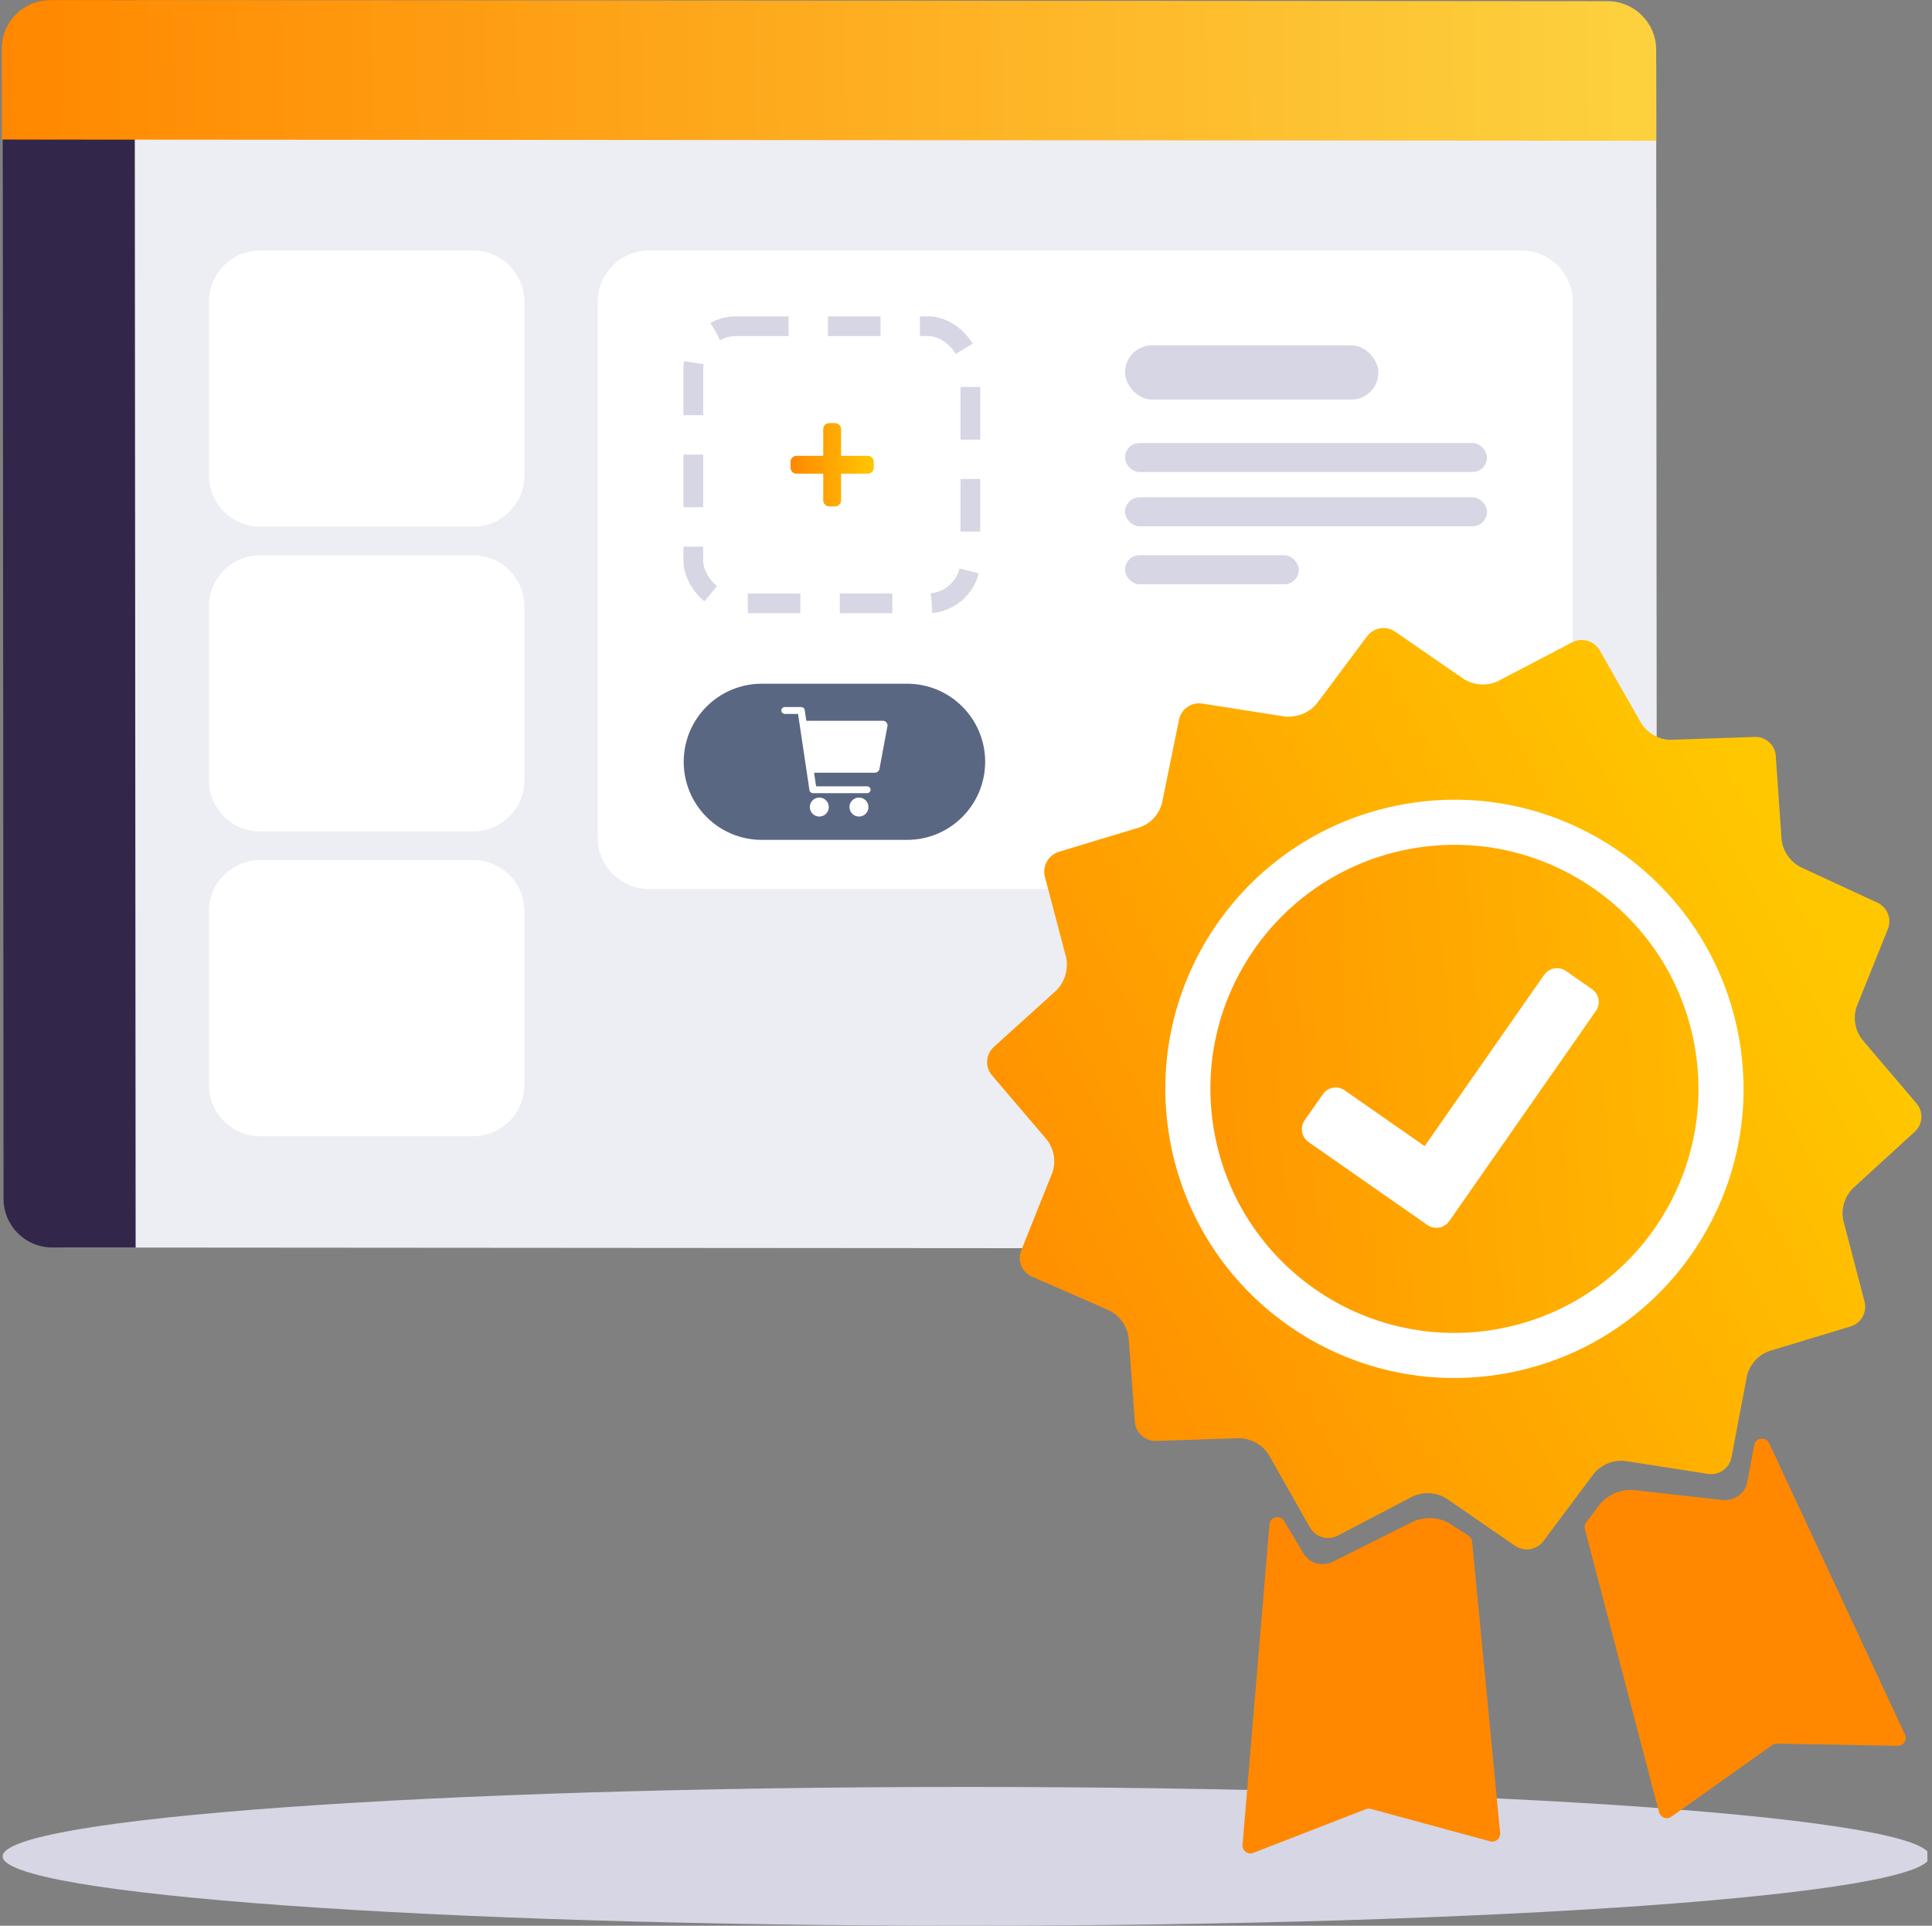
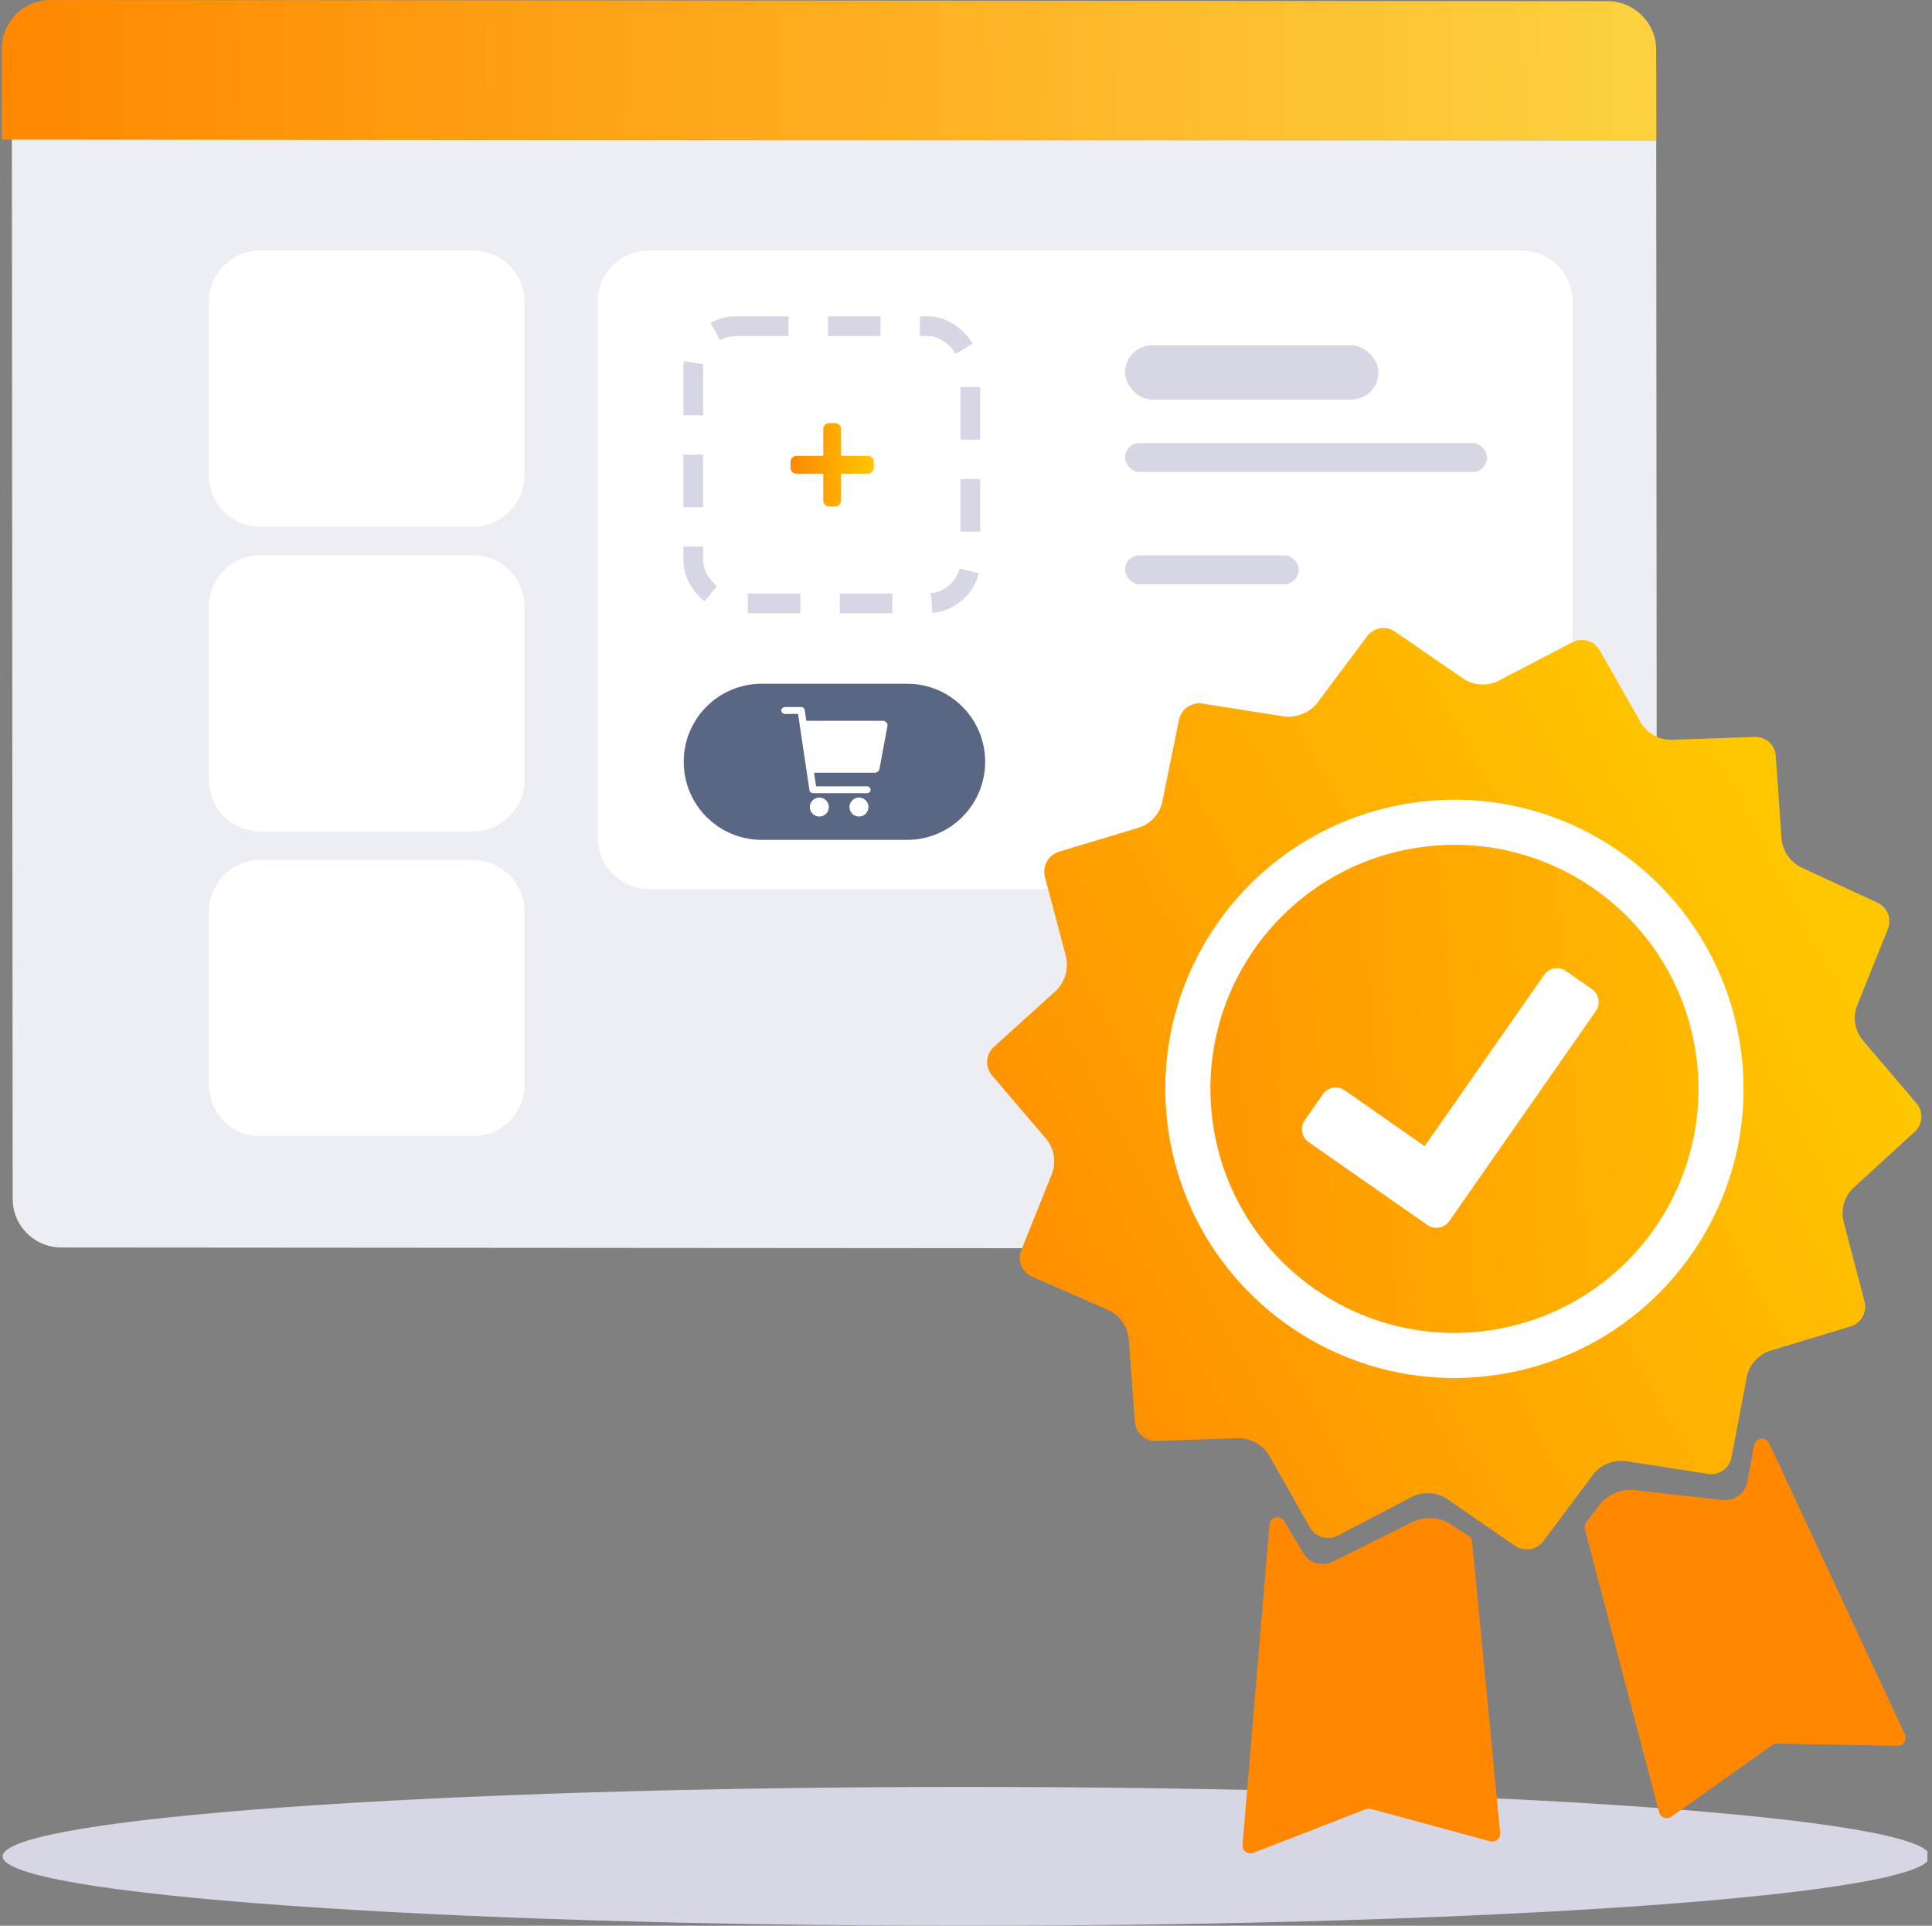
<svg xmlns="http://www.w3.org/2000/svg" width="301" height="300" viewBox="0 0 301 300" fill="none">
  <rect x="0" y="0" width="301" height="300" fill="#808080" stroke="none" />
  <g clip-path="url(#clip0_654_958)">
    <path d="M250.598 194.513C254.777 194.517 258.162 191.134 258.159 186.958L258.026 9.979L1.84 9.791L1.973 186.77C1.976 190.946 5.366 194.334 9.545 194.337L250.598 194.513Z" fill="#EDEEF3" />
    <path d="M93.119 47.024C93.119 42.606 96.701 39.024 101.119 39.024H237.024C241.443 39.024 245.024 42.606 245.024 47.024V130.487C245.024 134.905 241.443 138.487 237.024 138.487H101.119C96.701 138.487 93.119 134.905 93.119 130.487V47.024Z" fill="white" />
-     <path d="M0.419 7.561C0.416 3.385 3.801 0.002 7.98 0.006L20.986 0.015L21.132 194.345L8.126 194.335C3.947 194.332 0.556 190.944 0.553 186.768L0.419 7.561Z" fill="#32274A" />
    <path d="M250.452 0.183C254.631 0.186 258.022 3.574 258.025 7.75L258.035 21.928L0.295 21.739L0.284 7.561C0.281 3.385 3.666 0.002 7.845 0.005L250.452 0.183Z" fill="url(#paint0_linear_654_958)" />
    <rect x="175.275" y="69.018" width="56.394" height="4.512" rx="2.256" fill="#D6D6E4" />
    <rect x="175.275" y="53.791" width="39.476" height="8.459" rx="4.23" fill="#D6D6E4" />
-     <rect x="175.275" y="77.477" width="56.394" height="4.512" rx="2.256" fill="#D6D6E4" />
    <rect x="175.275" y="86.5" width="27.069" height="4.512" rx="2.256" fill="#D6D6E4" />
    <path d="M135.206 71.012H131.037V66.843C131.037 66.331 130.622 65.916 130.111 65.916H129.184C128.673 65.916 128.258 66.331 128.258 66.843V71.012H124.089C123.577 71.012 123.162 71.427 123.162 71.938V72.865C123.162 73.376 123.577 73.791 124.089 73.791H128.258V77.96C128.258 78.472 128.673 78.887 129.184 78.887H130.111C130.622 78.887 131.037 78.472 131.037 77.96V73.791H135.206C135.718 73.791 136.133 73.376 136.133 72.865V71.938C136.133 71.427 135.718 71.012 135.206 71.012Z" fill="url(#paint1_linear_654_958)" />
    <rect x="108.01" y="50.816" width="43.172" height="43.172" rx="6.655" stroke="#D6D6E4" stroke-width="3.072" stroke-dasharray="8.19 6.14" />
    <path d="M106.521 118.674C106.521 111.956 111.966 106.511 118.684 106.511H141.321C148.038 106.511 153.484 111.956 153.484 118.674V118.674C153.484 125.392 148.038 130.837 141.321 130.837H118.684C111.966 130.837 106.521 125.392 106.521 118.674V118.674Z" fill="#5A6782" />
    <circle cx="127.649" cy="125.725" r="1.479" fill="white" />
    <circle cx="133.824" cy="125.725" r="1.479" fill="white" />
    <path fill-rule="evenodd" clip-rule="evenodd" d="M137.533 112.283H137.631C138.036 112.34 138.318 112.694 138.266 113.078L137.022 119.77C136.968 120.111 136.664 120.367 136.3 120.377H126.83L127.146 122.494H135.071C135.382 122.494 135.635 122.734 135.635 123.029C135.635 123.325 135.382 123.564 135.071 123.564H126.672C126.392 123.565 126.153 123.371 126.112 123.108L124.334 111.214H122.296C121.984 111.214 121.732 110.974 121.732 110.679C121.732 110.383 121.984 110.144 122.296 110.144H124.819C125.102 110.146 125.341 110.347 125.375 110.615L125.623 112.283H137.533ZM126.688 119.318H135.966L137.068 113.321H125.789L126.688 119.318Z" fill="white" />
    <path d="M32.549 47.024C32.549 42.606 36.131 39.024 40.549 39.024H73.703C78.122 39.024 81.703 42.606 81.703 47.024V74.046C81.703 78.465 78.122 82.046 73.703 82.046H40.549C36.131 82.046 32.549 78.465 32.549 74.046V47.024Z" fill="white" />
    <path d="M32.549 94.504C32.549 90.086 36.131 86.504 40.549 86.504H73.703C78.122 86.504 81.703 90.086 81.703 94.504V121.526C81.703 125.944 78.122 129.526 73.703 129.526H40.549C36.131 129.526 32.549 125.944 32.549 121.526V94.504Z" fill="white" />
    <path d="M32.549 141.983C32.549 137.565 36.131 133.983 40.549 133.983H73.703C78.122 133.983 81.703 137.565 81.703 141.983V169.005C81.703 173.424 78.122 177.005 73.703 177.005H40.549C36.131 177.005 32.549 173.424 32.549 169.005V141.983Z" fill="white" />
    <path d="M150.539 300C233.451 300 300.664 295.158 300.664 289.186C300.664 283.213 233.451 278.372 150.539 278.372C67.627 278.372 0.413 283.213 0.413 289.186C0.413 295.158 67.627 300 150.539 300Z" fill="#D6D6E4" />
    <path d="M290.498 202.784C290.701 203.596 290.578 204.455 290.156 205.179C289.734 205.903 289.046 206.434 288.238 206.66L275.698 210.453C274.831 210.756 274.054 211.272 273.438 211.952C272.822 212.633 272.387 213.457 272.173 214.348L269.75 227.085C269.582 227.888 269.114 228.596 268.441 229.066C267.769 229.536 266.942 229.732 266.129 229.614L253.173 227.593C252.261 227.498 251.34 227.63 250.491 227.977C249.642 228.323 248.891 228.873 248.306 229.578L240.468 240.07C239.973 240.729 239.246 241.176 238.434 241.321C237.622 241.466 236.785 241.297 236.093 240.849L225.3 233.408C224.504 232.927 223.599 232.654 222.669 232.613C221.739 232.573 220.814 232.767 219.979 233.177L208.375 239.247C207.638 239.618 206.788 239.696 205.997 239.465C205.206 239.234 204.532 238.712 204.112 238.004L197.659 226.611C197.159 225.839 196.476 225.202 195.672 224.755C194.867 224.308 193.964 224.065 193.043 224.047L180.08 224.47C179.262 224.485 178.468 224.188 177.861 223.64C177.254 223.092 176.879 222.333 176.812 221.519L175.846 208.472C175.738 207.56 175.407 206.689 174.882 205.935C174.357 205.181 173.654 204.568 172.835 204.15L160.776 198.878C160.022 198.544 159.427 197.932 159.115 197.17C158.803 196.408 158.799 195.554 159.104 194.789L163.963 182.648C164.253 181.779 164.32 180.851 164.16 179.949C163.999 179.047 163.616 178.2 163.044 177.483L154.544 167.515C154.012 166.887 153.743 166.077 153.795 165.256C153.847 164.435 154.215 163.665 154.821 163.108L164.629 154.238C165.257 153.575 165.72 152.773 165.979 151.898C166.239 151.023 166.288 150.1 166.122 149.203L162.779 136.55C162.584 135.738 162.71 134.882 163.131 134.16C163.552 133.438 164.235 132.906 165.038 132.673L177.579 128.881C178.42 128.583 179.175 128.084 179.778 127.427C180.381 126.771 180.814 125.977 181.038 125.115L183.683 112.132C183.844 111.326 184.311 110.614 184.985 110.143C185.66 109.671 186.49 109.478 187.304 109.603L200.231 111.63C201.146 111.708 202.068 111.569 202.919 111.223C203.77 110.877 204.527 110.334 205.127 109.64L212.965 99.147C213.451 98.485 214.174 98.035 214.983 97.891C215.793 97.747 216.626 97.92 217.311 98.374L228.105 105.815C228.888 106.287 229.775 106.561 230.689 106.614C231.603 106.667 232.517 106.496 233.35 106.117L244.983 100.043C245.716 99.674 246.562 99.598 247.348 99.83C248.135 100.062 248.803 100.584 249.217 101.291L255.698 112.679C256.19 113.453 256.866 114.093 257.667 114.541C258.467 114.99 259.367 115.233 260.285 115.248L273.391 114.8C274.214 114.77 275.015 115.062 275.626 115.613C276.236 116.164 276.607 116.931 276.66 117.751L277.568 130.808C277.68 131.714 278.012 132.579 278.536 133.327C279.06 134.076 279.76 134.685 280.574 135.101L292.469 140.608C293.218 140.948 293.809 141.561 294.12 142.321C294.43 143.081 294.438 143.931 294.141 144.697L289.253 156.843C288.964 157.713 288.896 158.641 289.057 159.543C289.217 160.444 289.601 161.292 290.172 162.008L298.6 171.902C299.125 172.525 299.392 173.325 299.344 174.138C299.297 174.951 298.94 175.716 298.346 176.275L288.681 185.119C288.032 185.769 287.556 186.569 287.295 187.448C287.034 188.328 286.998 189.258 287.188 190.154L290.498 202.784Z" fill="url(#paint2_linear_654_958)" />
    <path d="M270.937 161.733C275.296 186.222 258.978 209.607 234.489 213.966C210 218.325 186.615 202.007 182.256 177.518C177.897 153.03 194.215 129.644 218.704 125.285C243.192 120.926 266.578 137.245 270.937 161.733Z" fill="white" />
    <path fill-rule="evenodd" clip-rule="evenodd" d="M229.35 240.155C229.314 239.777 229.106 239.437 228.787 239.233L225.707 237.259C224.867 236.789 223.908 236.527 222.92 236.498C221.932 236.469 220.947 236.674 220.054 237.093L207.647 243.288C206.86 243.667 205.955 243.755 205.117 243.534C204.279 243.313 203.569 242.8 203.131 242.099L200.073 236.964C199.459 235.931 197.881 236.295 197.78 237.493L193.583 287.388C193.506 288.299 194.41 288.975 195.262 288.644L212.801 281.834C213.047 281.739 213.317 281.725 213.572 281.794L232.164 286.847C232.998 287.074 233.801 286.397 233.718 285.536L229.35 240.155Z" fill="#FF8800" />
    <path fill-rule="evenodd" clip-rule="evenodd" d="M246.916 238.218C246.82 237.851 246.898 237.46 247.127 237.158L249.336 234.243C249.963 233.511 250.772 232.935 251.689 232.567C252.607 232.199 253.602 232.05 254.585 232.136L268.368 233.669C269.237 233.753 270.116 233.524 270.827 233.027C271.538 232.53 272.027 231.804 272.196 230.995L273.294 225.12C273.514 223.939 275.121 223.736 275.629 224.825L296.785 270.208C297.171 271.036 296.556 271.982 295.643 271.966L276.832 271.626C276.567 271.622 276.309 271.702 276.093 271.855L260.388 283.013C259.683 283.514 258.695 283.155 258.476 282.319L246.916 238.218Z" fill="#FF8800" />
    <path d="M264.022 162.964C267.702 183.639 253.933 203.372 233.258 207.052C212.583 210.732 192.851 196.963 189.171 176.288C185.491 155.613 199.26 135.881 219.935 132.201C240.61 128.52 260.342 142.289 264.022 162.964ZM225.799 190.216L248.624 157.506C249.41 156.379 249.142 154.871 248.015 154.084L243.984 151.271C242.856 150.485 241.349 150.753 240.562 151.881L221.954 178.547L209.509 169.863C208.382 169.076 206.874 169.345 206.087 170.472L203.274 174.503C202.488 175.63 202.756 177.138 203.884 177.925L222.372 190.826C223.499 191.612 225.007 191.344 225.794 190.217L225.799 190.216Z" fill="url(#paint3_linear_654_958)" />
    <path d="M126.476 119.738L125.458 112.996H137.482L136.209 119.738H126.476Z" fill="white" />
  </g>
  <defs>
    <linearGradient id="paint0_linear_654_958" x1="0.288" y1="13.34" x2="259.676" y2="10.31" gradientUnits="userSpaceOnUse">
      <stop stop-color="#FF8800" />
      <stop offset="1" stop-color="#FDD23F" />
    </linearGradient>
    <linearGradient id="paint1_linear_654_958" x1="123.162" y1="72.401" x2="136.133" y2="72.401" gradientUnits="userSpaceOnUse">
      <stop stop-color="#FF8800" />
      <stop offset="1" stop-color="#FFC700" />
    </linearGradient>
    <linearGradient id="paint2_linear_654_958" x1="132.624" y1="185.962" x2="267.264" y2="114.165" gradientUnits="userSpaceOnUse">
      <stop stop-color="#FF8800" />
      <stop offset="1" stop-color="#FFC700" />
    </linearGradient>
    <linearGradient id="paint3_linear_654_958" x1="148.278" y1="103.83" x2="292.918" y2="91.617" gradientUnits="userSpaceOnUse">
      <stop stop-color="#FF8800" />
      <stop offset="1" stop-color="#FFC700" />
    </linearGradient>
    <clipPath id="clip0_654_958">
      <rect width="300" height="300" fill="white" transform="translate(0.278)" />
    </clipPath>
  </defs>
</svg>